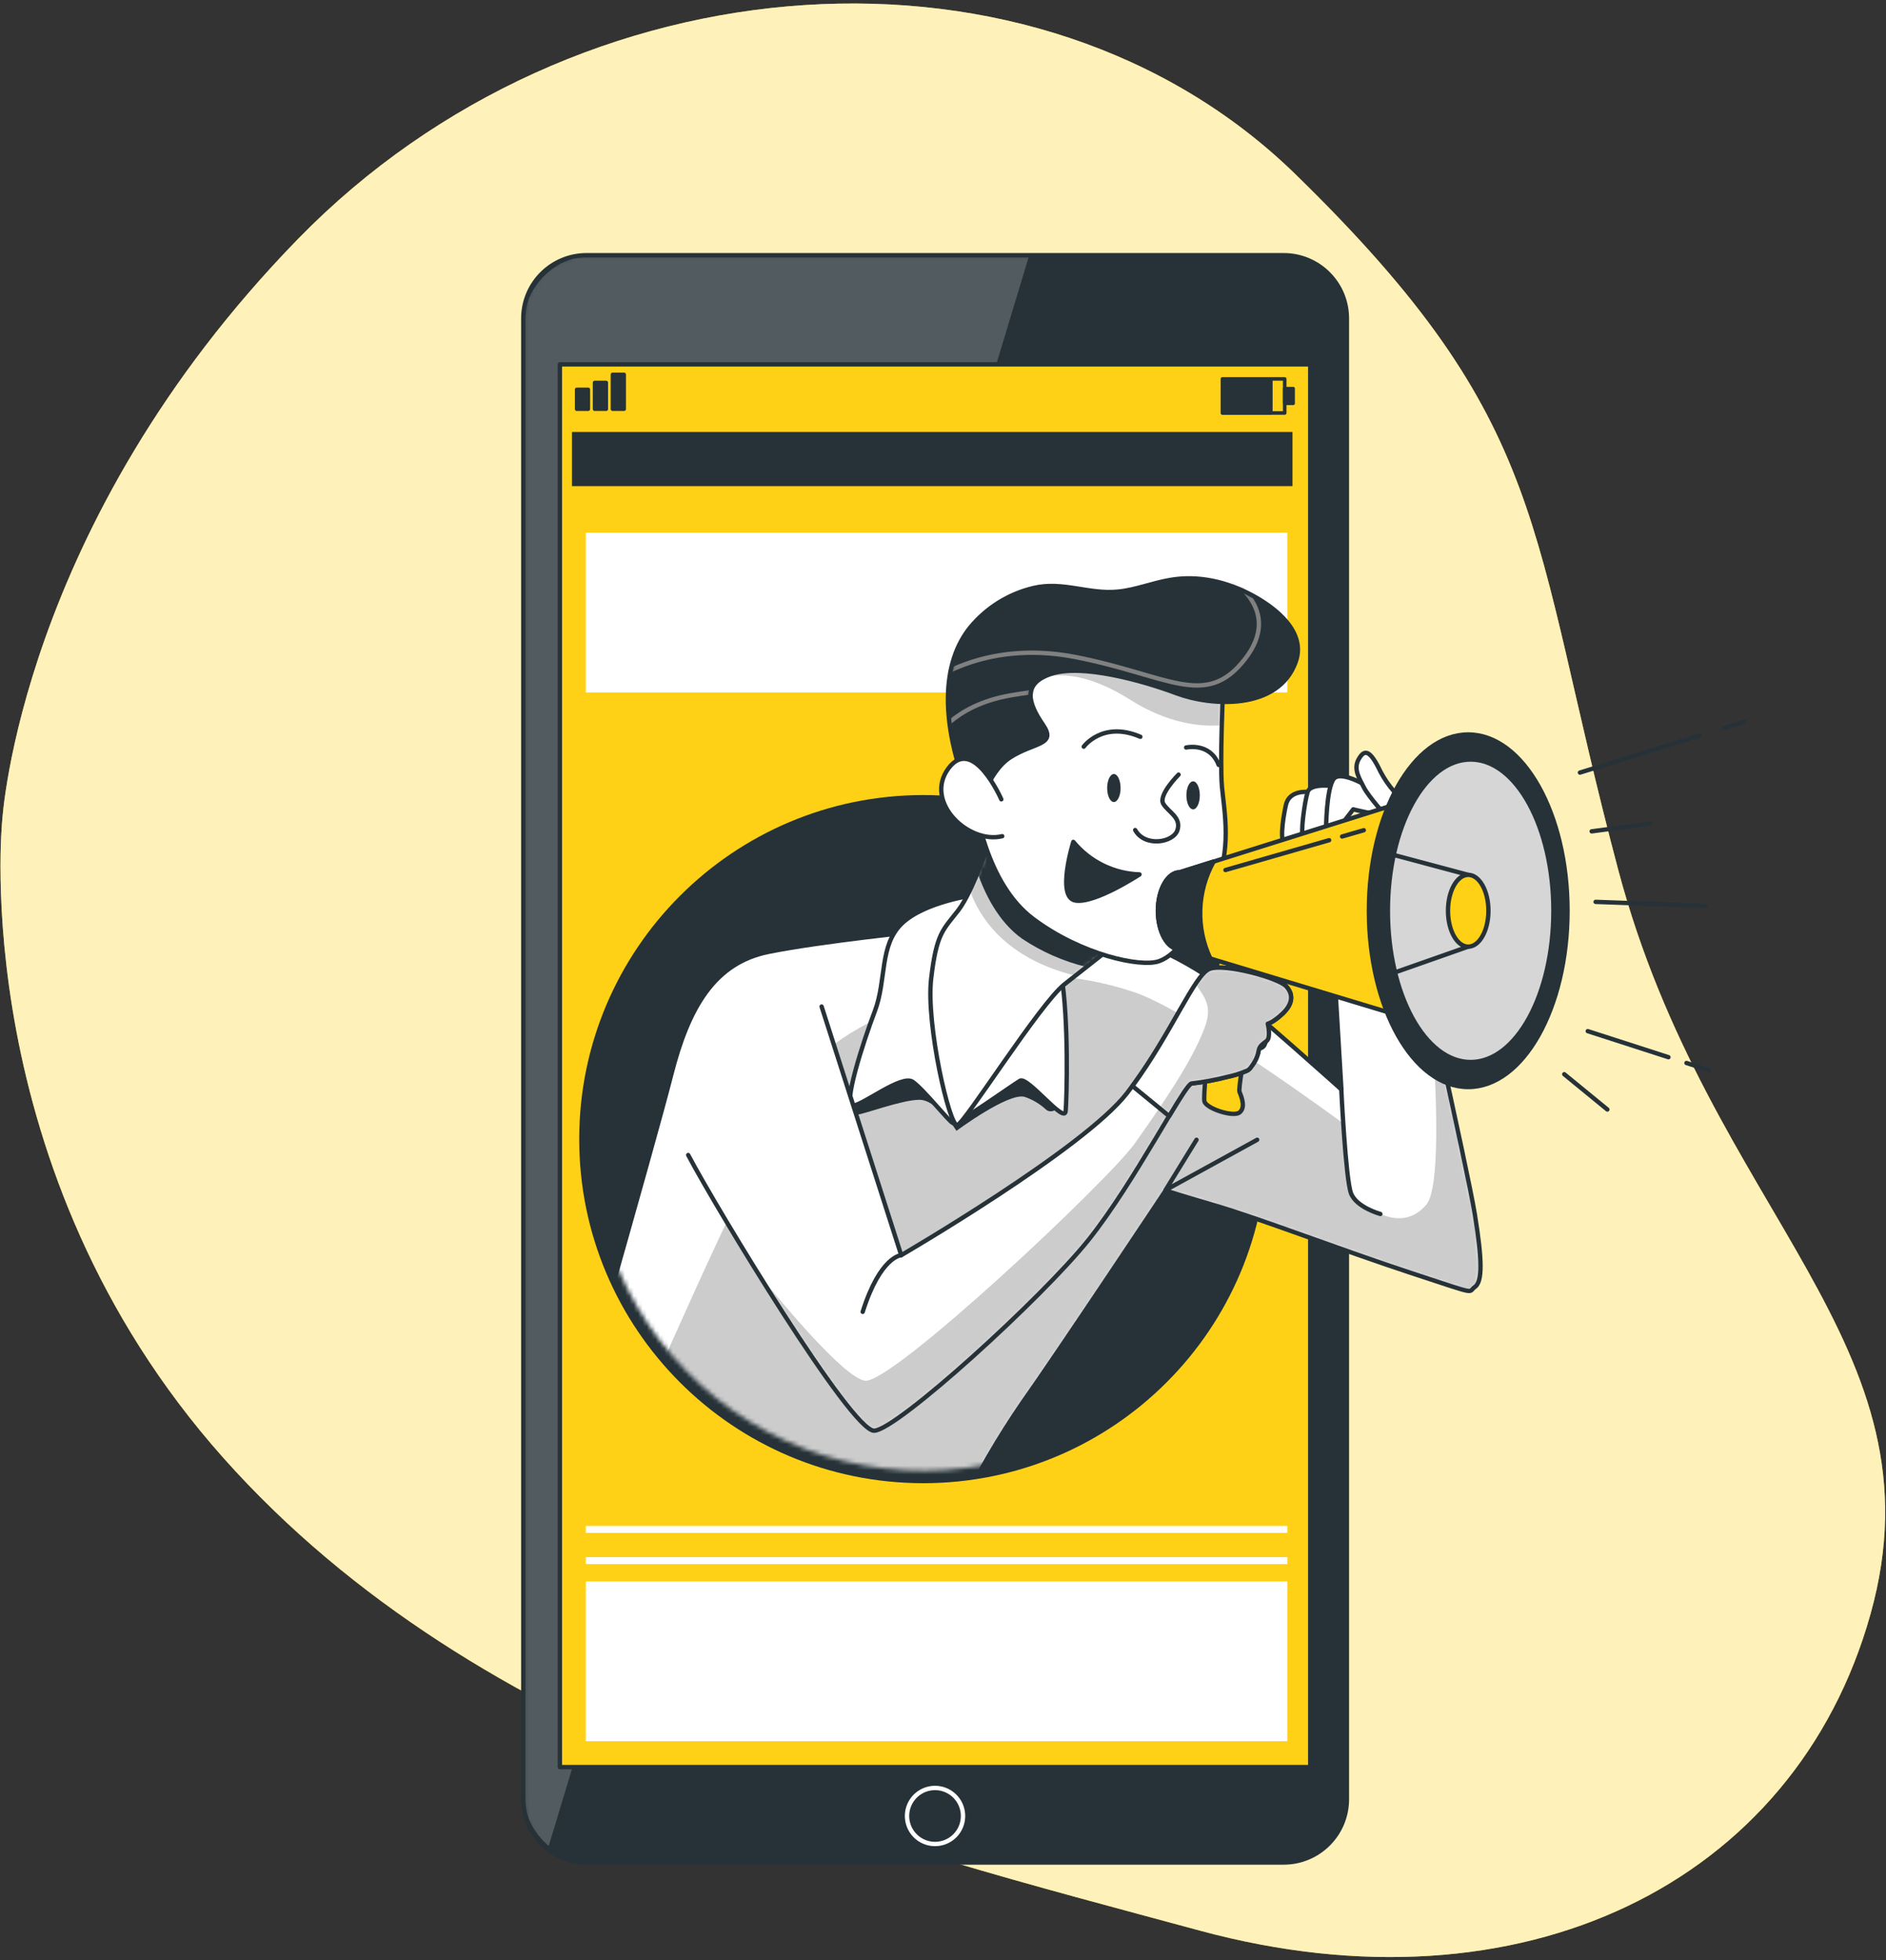
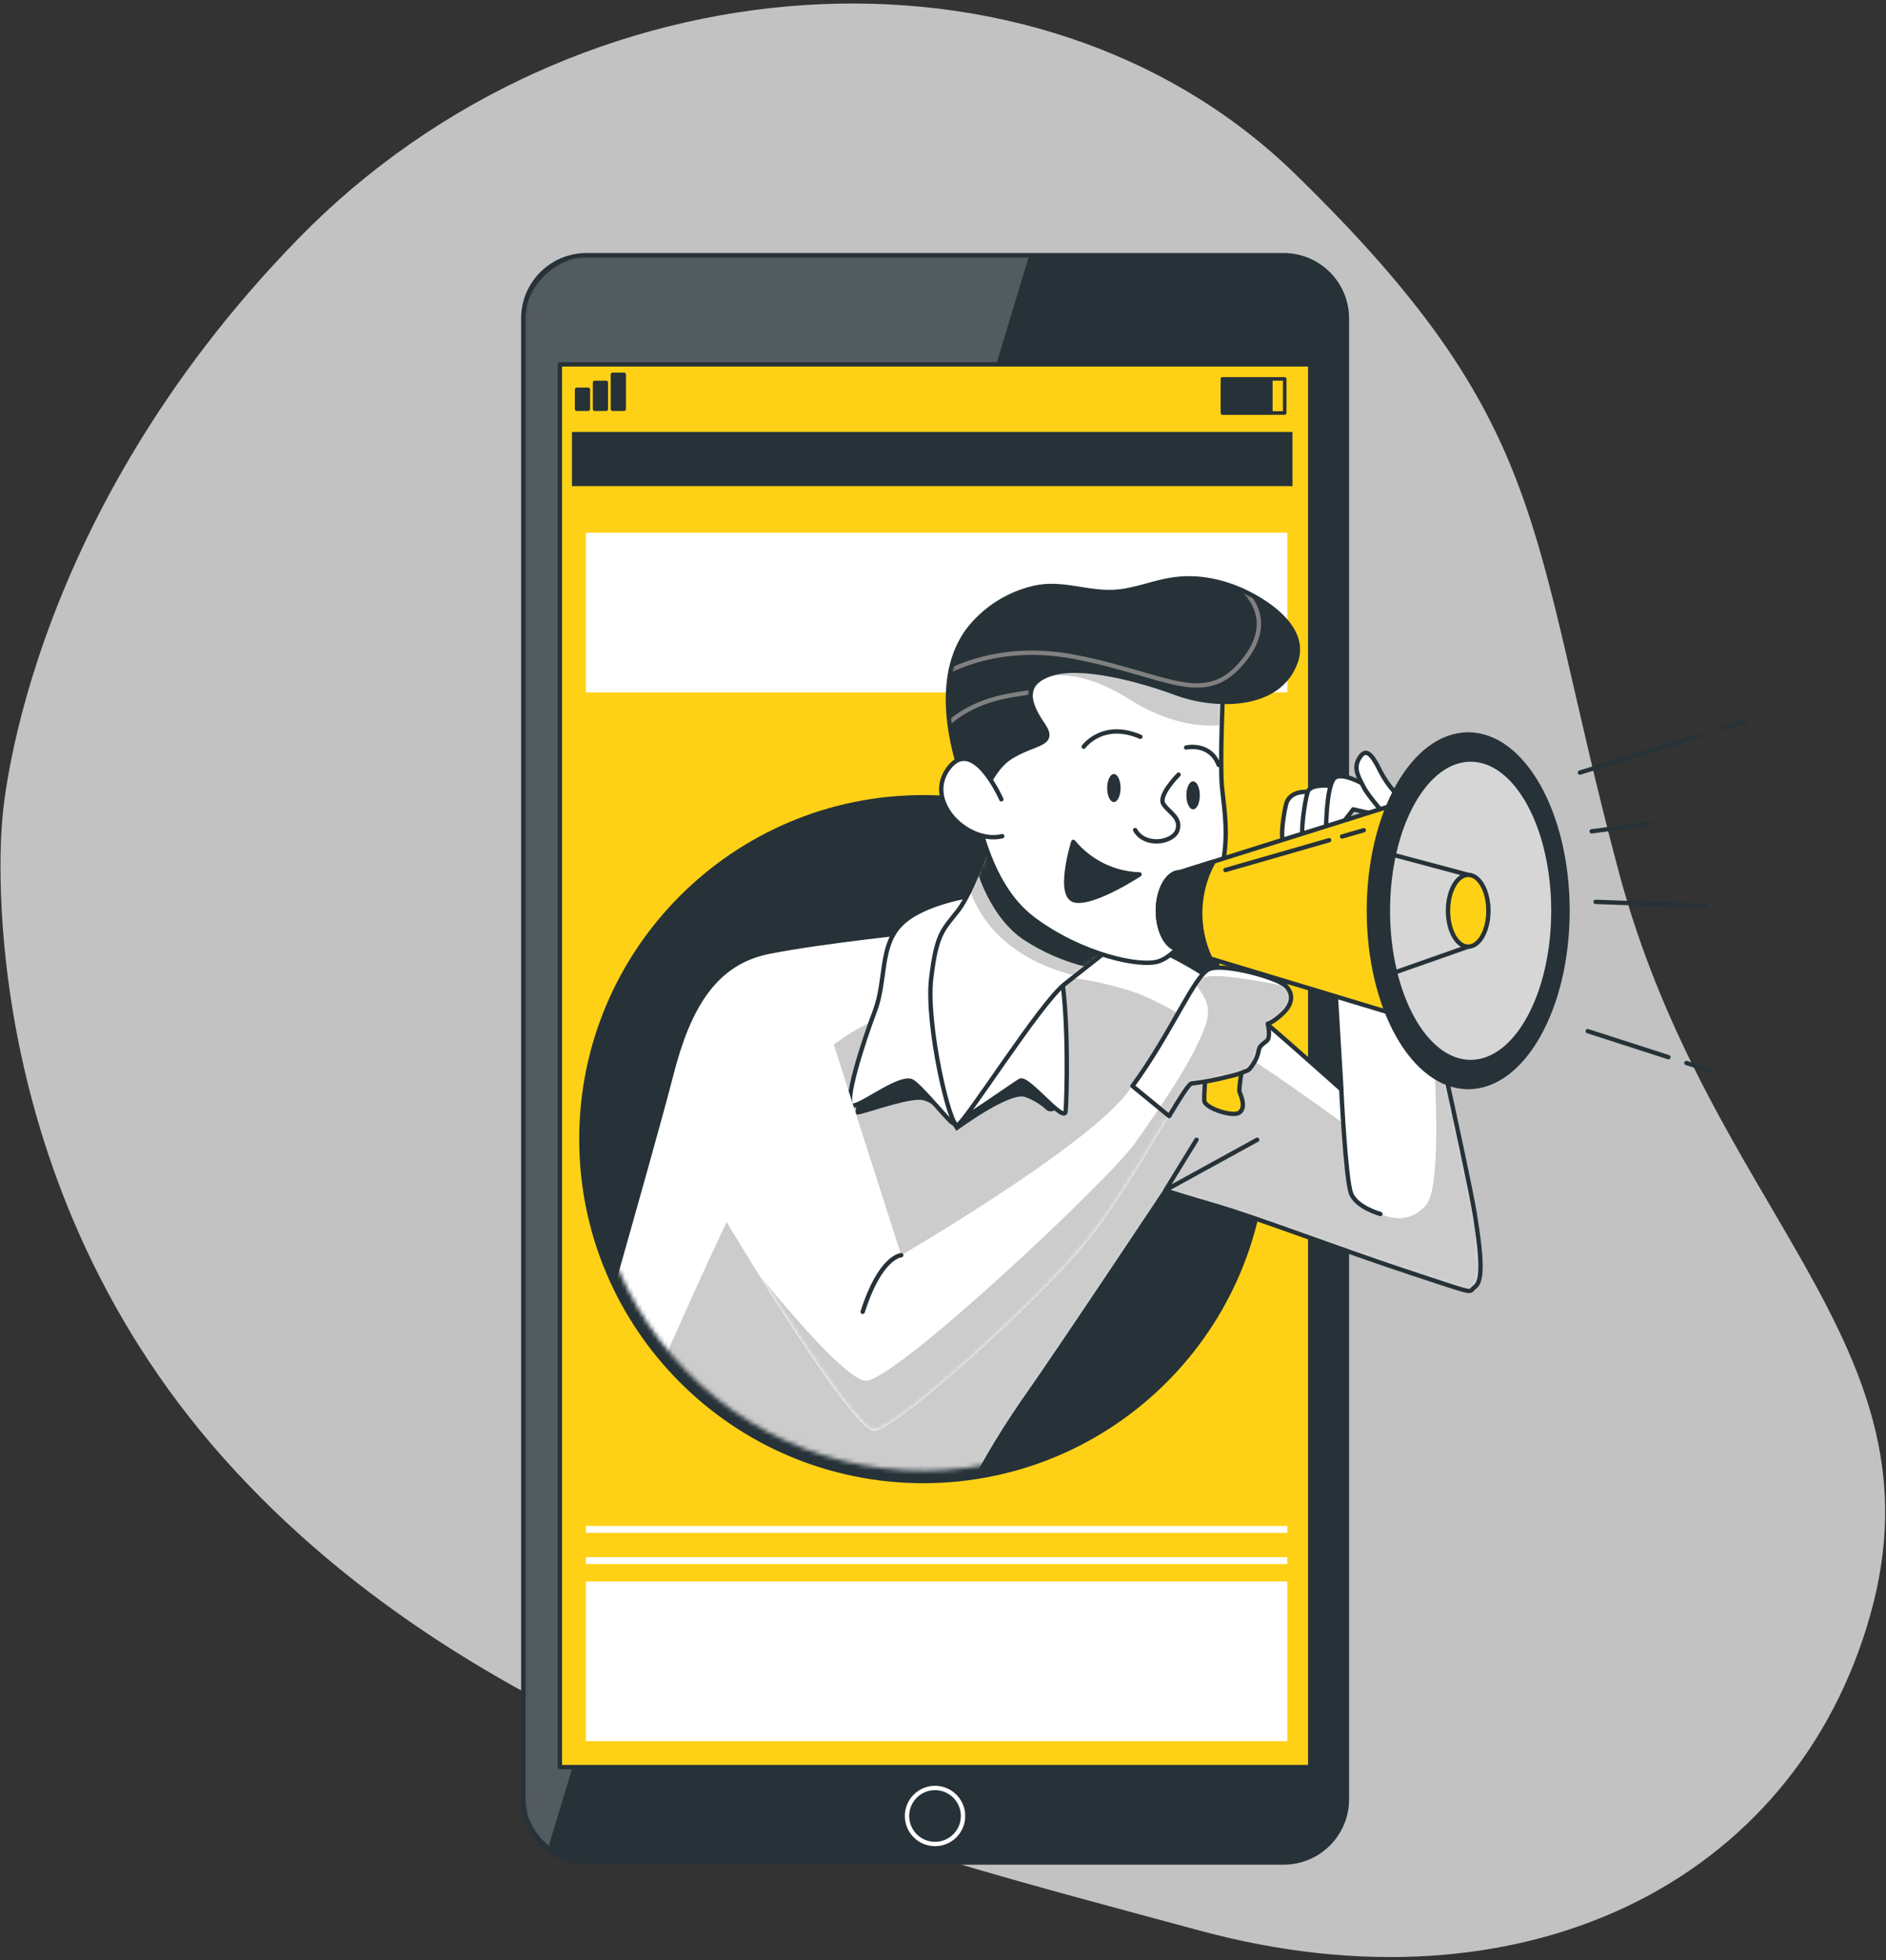
<svg xmlns="http://www.w3.org/2000/svg" width="433" height="450" viewBox="0 0 433 450" fill="none">
  <rect x="0" y="0" width="433" height="450" fill="#333333" stroke="none" />
-   <path d="M0.51 188.39C0.51 188.39 -7.78 268.39 51.31 334.73C110.4 401.07 201.79 423.28 275.51 443.24C349.23 463.2 412.13 432.53 429.45 370.54C446.77 308.55 392.45 278.44 371.53 199.72C350.61 121 356.59 97.71 297.41 39.999C238.23 -17.71 132.41 -10.81 68.41 54.87C4.41 120.55 0.51 188.39 0.51 188.39Z" fill="#FFD116" />
  <path opacity="0.7" d="M0.51 188.39C0.51 188.39 -7.78 268.39 51.31 334.73C110.4 401.07 201.79 423.28 275.51 443.24C349.23 463.2 412.13 432.53 429.45 370.54C446.77 308.55 392.45 278.44 371.53 199.72C350.61 121 356.59 97.71 297.41 39.999C238.23 -17.71 132.41 -10.81 68.41 54.87C4.41 120.55 0.51 188.39 0.51 188.39Z" fill="white" />
  <path d="M294.71 58.59H134.66C126.64 58.59 120.14 65.091 120.14 73.11V413.07C120.14 421.089 126.64 427.59 134.66 427.59H294.71C302.729 427.59 309.23 421.089 309.23 413.07V73.11C309.23 65.091 302.729 58.59 294.71 58.59Z" fill="#263238" />
  <mask id="mask0_835_1995" style="mask-type:luminance" maskUnits="userSpaceOnUse" x="120" y="58" width="190" height="370">
    <path d="M294.71 58.59H134.66C126.64 58.59 120.14 65.091 120.14 73.11V413.07C120.14 421.089 126.64 427.59 134.66 427.59H294.71C302.729 427.59 309.23 421.089 309.23 413.07V73.11C309.23 65.091 302.729 58.59 294.71 58.59Z" fill="white" />
  </mask>
  <g mask="url(#mask0_835_1995)">
    <path opacity="0.2" d="M136.43 58.59C132.109 58.59 127.966 60.306 124.911 63.361C121.856 66.416 120.14 70.559 120.14 74.88V411.29C120.137 413.674 120.659 416.03 121.668 418.19C122.677 420.35 124.149 422.262 125.98 423.79L236.3 58.59H136.43Z" fill="white" />
    <path d="M221.099 416.91C221.099 415.637 220.722 414.394 220.015 413.336C219.308 412.279 218.303 411.454 217.128 410.968C215.952 410.482 214.659 410.355 213.411 410.604C212.164 410.853 211.018 411.466 210.119 412.366C209.22 413.267 208.609 414.413 208.362 415.661C208.115 416.909 208.243 418.202 208.732 419.377C209.22 420.552 210.046 421.555 211.104 422.261C212.163 422.966 213.407 423.341 214.679 423.339C215.523 423.339 216.359 423.173 217.138 422.85C217.918 422.527 218.626 422.053 219.222 421.456C219.819 420.858 220.291 420.149 220.613 419.369C220.935 418.589 221.101 417.753 221.099 416.91Z" stroke="white" stroke-linecap="round" stroke-linejoin="round" />
  </g>
  <path d="M294.71 58.59H134.66C126.64 58.59 120.14 65.091 120.14 73.11V413.07C120.14 421.089 126.64 427.59 134.66 427.59H294.71C302.729 427.59 309.23 421.089 309.23 413.07V73.11C309.23 65.091 302.729 58.59 294.71 58.59Z" stroke="#263238" stroke-linecap="round" stroke-linejoin="round" />
  <path d="M300.81 83.649H128.54V405.689H300.81V83.649Z" fill="#FFD116" stroke="#263238" stroke-linecap="round" stroke-linejoin="round" />
  <path d="M211.969 340.51C255.594 340.51 290.959 305.145 290.959 261.52C290.959 217.895 255.594 182.53 211.969 182.53C168.345 182.53 132.979 217.895 132.979 261.52C132.979 305.145 168.345 340.51 211.969 340.51Z" fill="#263238" />
  <path d="M295.55 122.3H134.5V158.97H295.55V122.3Z" fill="white" />
  <path d="M295.55 363.07H134.5V399.74H295.55V363.07Z" fill="white" />
  <path d="M295.55 350.32H134.5V351.91H295.55V350.32Z" fill="white" />
  <path d="M295.55 357.49H134.5V359.08H295.55V357.49Z" fill="white" />
  <path d="M294.95 86.99H280.67V94.82H294.95V86.99Z" stroke="#263238" stroke-width="0.821" stroke-linecap="round" stroke-linejoin="round" />
  <path d="M291.81 86.99H280.67V94.82H291.81V86.99Z" fill="#263238" stroke="#263238" stroke-width="0.725" stroke-linecap="round" stroke-linejoin="round" />
-   <path d="M296.93 89.18H294.92V92.63H296.93V89.18Z" fill="#263238" stroke="#263238" stroke-width="0.725" stroke-linecap="round" stroke-linejoin="round" />
  <path d="M135.04 89.42H132.42V93.91H135.04V89.42Z" fill="#263238" stroke="#263238" stroke-width="0.883" stroke-linecap="round" stroke-linejoin="round" />
  <path d="M139.16 87.84H136.54V93.91H139.16V87.84Z" fill="#263238" stroke="#263238" stroke-width="0.883" stroke-linecap="round" stroke-linejoin="round" />
  <path d="M143.269 85.98H140.649V93.909H143.269V85.98Z" fill="#263238" stroke="#263238" stroke-width="0.883" stroke-linecap="round" stroke-linejoin="round" />
  <path d="M296.739 99.17H131.319V111.61H296.739V99.17Z" fill="#263238" />
  <mask id="mask1_835_1995" style="mask-type:luminance" maskUnits="userSpaceOnUse" x="135" y="126" width="269" height="212">
    <path d="M403.67 126.27H202.31V186C189.834 187.599 177.948 192.265 167.716 199.58C157.483 206.895 149.222 216.631 143.671 227.918C138.119 239.206 135.451 251.692 135.904 264.262C136.357 276.833 139.917 289.095 146.266 299.953C152.615 310.812 161.555 319.928 172.288 326.488C183.02 333.047 195.211 336.846 207.77 337.544C220.329 338.242 232.865 335.817 244.258 330.487C255.652 325.157 265.547 317.088 273.06 307H403.67V126.27Z" fill="white" />
  </mask>
  <g mask="url(#mask1_835_1995)">
    <path d="M129 336C129 336 150.08 262.6 154.06 246.91C158.04 231.22 164.06 221.01 176.48 218.52C188.9 216.03 211.83 213.72 211.83 213.72C211.83 213.72 231.76 211.72 246.2 212.72C260.64 213.72 273.85 221.44 280.82 226.72C287.79 232 307.97 250.13 307.97 250.13L305.48 208.29L323.66 209.78C323.66 209.78 336.86 268.06 338.6 278.78C340.34 289.5 340.35 294.23 338.6 295.47C336.85 296.71 339.85 297.47 323.91 292.23C307.97 286.99 289.29 279.78 279.08 276.79C268.87 273.8 267.62 273.3 267.62 273.3C267.62 273.3 242.62 310.92 234.67 322.13C229.213 330.089 224.36 338.446 220.15 347.13" fill="white" />
    <mask id="mask2_835_1995" style="mask-type:luminance" maskUnits="userSpaceOnUse" x="129" y="208" width="211" height="140">
      <path d="M129 336C129 336 150.08 262.6 154.06 246.91C158.04 231.22 164.06 221.01 176.48 218.52C188.9 216.03 211.83 213.72 211.83 213.72C211.83 213.72 231.76 211.72 246.2 212.72C260.64 213.72 273.85 221.44 280.82 226.72C287.79 232 307.97 250.13 307.97 250.13L305.48 208.29L323.66 209.78C323.66 209.78 336.86 268.06 338.6 278.78C340.34 289.5 340.35 294.23 338.6 295.47C336.85 296.71 339.85 297.47 323.91 292.23C307.97 286.99 289.29 279.78 279.08 276.79C268.87 273.8 267.62 273.3 267.62 273.3C267.62 273.3 242.62 310.92 234.67 322.13C229.213 330.089 224.36 338.446 220.15 347.13" fill="white" />
    </mask>
    <g mask="url(#mask2_835_1995)">
      <path opacity="0.2" d="M338.57 295.39C340.32 294.15 340.32 289.39 338.57 278.7C337.57 272.31 332.42 249 328.46 231.22C330.03 252.22 330.64 272.74 327.46 276.57C320.46 284.85 310.23 273.97 310.23 273.97L308.28 257.83C308.28 257.83 273.42 232.12 260.34 227.76C247.26 223.4 233.34 222.53 219.81 226.89C206.28 231.25 194.97 235.61 186.69 243.89C178.41 252.17 149.69 318.41 149.69 318.41L146.44 338.08L220.12 347C224.33 338.316 229.184 329.959 234.64 322C242.64 310.79 267.59 273.17 267.59 273.17C267.59 273.17 268.84 273.67 279.05 276.66C289.26 279.65 307.94 286.87 323.88 292.1C339.82 297.33 336.83 296.64 338.57 295.39Z" fill="black" />
    </g>
    <path d="M129 336C129 336 150.08 262.6 154.06 246.91C158.04 231.22 164.06 221.01 176.48 218.52C188.9 216.03 211.83 213.72 211.83 213.72C211.83 213.72 231.76 211.72 246.2 212.72C260.64 213.72 273.85 221.44 280.82 226.72C287.79 232 307.97 250.13 307.97 250.13L305.48 208.29L323.66 209.78C323.66 209.78 336.86 268.06 338.6 278.78C340.34 289.5 340.35 294.23 338.6 295.47C336.85 296.71 339.85 297.47 323.91 292.23C307.97 286.99 289.29 279.78 279.08 276.79C268.87 273.8 267.62 273.3 267.62 273.3C267.62 273.3 242.62 310.92 234.67 322.13C229.213 330.089 224.36 338.446 220.15 347.13" stroke="#263238" stroke-linecap="round" stroke-linejoin="round" />
    <path d="M274.7 261.67L267.59 273.23L288.63 261.67" stroke="#263238" stroke-linecap="round" stroke-linejoin="round" />
    <path d="M307.94 250.06C307.94 250.06 308.94 270.73 310.18 273.97C311.42 277.21 316.91 278.7 316.91 278.7" fill="white" />
    <path d="M307.94 250.06C307.94 250.06 308.94 270.73 310.18 273.97C311.42 277.21 316.91 278.7 316.91 278.7" stroke="#263238" stroke-linecap="round" stroke-linejoin="round" />
    <path d="M198.19 249.429C198.19 249.429 195.47 255.879 196.83 255.879C198.19 255.879 207.02 252.489 211.1 252.489C215.18 252.489 219.59 259.619 219.59 259.619C219.59 259.619 231.48 250.789 235.22 251.809C237.052 252.423 238.732 253.418 240.15 254.729C240.386 254.936 240.676 255.07 240.986 255.119C241.296 255.167 241.613 255.126 241.9 255.002C242.188 254.877 242.435 254.674 242.612 254.415C242.788 254.156 242.888 253.853 242.9 253.539C242.97 251.709 243.03 249.209 243.03 246.029C243.03 238.559 236.58 218.179 224.69 217.159C212.8 216.139 210.76 224.629 205.69 234.819C200.62 245.009 198.19 249.429 198.19 249.429Z" fill="#263238" />
    <path d="M223.76 205.479C223.76 205.479 212.3 206.999 207.07 211.999C201.84 216.999 203.58 224.95 200.84 232.17C198.1 239.39 193.37 254.089 195.84 253.839C198.31 253.589 207.05 246.619 209.54 248.359C212.03 250.099 217.76 257.36 218.76 257.82C219.76 258.28 232.46 249.109 234.2 248.109C235.94 247.109 244.41 258.109 244.66 255.109C244.91 252.109 245.41 234.439 243.66 223.729C241.91 213.019 229.49 205.729 223.76 205.479Z" fill="white" stroke="#263238" stroke-linecap="round" stroke-linejoin="round" />
    <path d="M227.74 191.529C227.74 191.529 223.51 204.479 220 208.999C216.49 213.519 215 214.229 213.78 224.689C212.56 235.149 218.01 258.809 219.78 258.309C221.55 257.809 238.71 230.419 244.44 225.929C250.17 221.439 256.15 216.719 256.15 216.719C256.15 216.719 242.2 212.479 237.47 206.509C233.895 201.739 230.645 196.734 227.74 191.529Z" fill="white" />
    <mask id="mask3_835_1995" style="mask-type:luminance" maskUnits="userSpaceOnUse" x="213" y="191" width="44" height="68">
      <path d="M227.74 191.529C227.74 191.529 223.51 204.479 220 208.999C216.49 213.519 215 214.229 213.78 224.689C212.56 235.149 218.01 258.809 219.78 258.309C221.55 257.809 238.71 230.419 244.44 225.929C250.17 221.439 256.15 216.719 256.15 216.719C256.15 216.719 242.2 212.479 237.47 206.509C233.895 201.739 230.645 196.734 227.74 191.529Z" fill="white" />
    </mask>
    <g mask="url(#mask3_835_1995)">
      <path opacity="0.2" d="M246.91 223.999C251.76 220.189 256.14 216.729 256.14 216.729C256.14 216.729 242.19 212.489 237.46 206.519C233.89 201.758 230.643 196.764 227.74 191.569C226.289 195.953 224.597 200.253 222.67 204.449C224.78 210.359 230.66 219.999 246.91 223.999Z" fill="black" />
      <path d="M237.46 206.479C233.89 201.718 230.643 196.724 227.74 191.529C227.74 191.529 226.32 195.879 224.45 200.409C226 204.899 229.11 211.579 234.68 215.519C239.184 218.524 244.18 220.717 249.44 221.999L256.14 216.719C256.14 216.719 242.19 212.449 237.46 206.479Z" fill="#263238" />
    </g>
    <path d="M227.74 191.529C227.74 191.529 223.51 204.479 220 208.999C216.49 213.519 215 214.229 213.78 224.689C212.56 235.149 218.01 258.809 219.78 258.309C221.55 257.809 238.71 230.419 244.44 225.929C250.17 221.439 256.15 216.719 256.15 216.719C256.15 216.719 242.2 212.479 237.47 206.509C233.895 201.739 230.645 196.734 227.74 191.529Z" stroke="#263238" stroke-linecap="round" stroke-linejoin="round" />
    <path d="M280.79 158.41C280.79 158.41 280.05 175.1 280.54 180.57C281.03 186.04 283.03 195.57 278.54 204.48C274.05 213.39 270.32 219.18 266.09 220.67C261.86 222.16 248.16 219.18 237.2 210.96C226.24 202.74 224.25 185.81 222.5 180.33C220.75 174.85 222.75 156.17 233.96 150.19C243.036 145.518 253.567 144.536 263.35 147.45C269.34 149.44 280.79 158.41 280.79 158.41Z" fill="white" />
    <mask id="mask4_835_1995" style="mask-type:luminance" maskUnits="userSpaceOnUse" x="221" y="145" width="61" height="77">
      <path d="M280.79 158.41C280.79 158.41 280.05 175.1 280.54 180.57C281.03 186.04 283.03 195.57 278.54 204.48C274.05 213.39 270.32 219.18 266.09 220.67C261.86 222.16 248.16 219.18 237.2 210.96C226.24 202.74 224.25 185.81 222.5 180.33C220.75 174.85 222.75 156.17 233.96 150.19C243.036 145.518 253.567 144.536 263.35 147.45C269.34 149.44 280.79 158.41 280.79 158.41Z" fill="white" />
    </mask>
    <g mask="url(#mask4_835_1995)">
      <path opacity="0.2" d="M234 150.19C232.401 151.056 230.953 152.173 229.71 153.5L235.48 157.6C235.48 157.6 242.89 150.19 259.48 160.65C268.04 166.05 275.42 166.92 280.57 166.49C280.69 162.05 280.85 158.41 280.85 158.41C280.85 158.41 269.4 149.41 263.42 147.41C253.622 144.5 243.079 145.497 234 150.19Z" fill="black" />
    </g>
    <path d="M280.79 158.41C280.79 158.41 280.05 175.1 280.54 180.57C281.03 186.04 283.03 195.57 278.54 204.48C274.05 213.39 270.32 219.18 266.09 220.67C261.86 222.16 248.16 219.18 237.2 210.96C226.24 202.74 224.25 185.81 222.5 180.33C220.75 174.85 222.75 156.17 233.96 150.19C243.036 145.518 253.567 144.536 263.35 147.45C269.34 149.44 280.79 158.41 280.79 158.41Z" stroke="#263238" stroke-linecap="round" stroke-linejoin="round" />
    <path d="M257.27 180.92C257.27 182.69 256.58 184.13 255.73 184.13C254.88 184.13 254.19 182.69 254.19 180.92C254.19 179.15 254.88 177.7 255.73 177.7C256.58 177.7 257.27 179.14 257.27 180.92Z" fill="#263238" />
    <path d="M275.46 182.59C275.46 184.37 274.77 185.81 273.92 185.81C273.07 185.81 272.38 184.37 272.38 182.59C272.38 180.81 273.07 179.38 273.92 179.38C274.77 179.38 275.46 180.82 275.46 182.59Z" fill="#263238" />
    <path d="M270.58 177.84C270.58 177.84 265.85 182.57 267.09 184.56C268.33 186.55 271.23 187.67 270.33 190.56C269.43 193.45 262.86 194.56 260.62 190.56" stroke="#263238" stroke-linecap="round" stroke-linejoin="round" />
    <path d="M246.42 193.279C248.277 195.533 250.593 197.365 253.214 198.653C255.835 199.941 258.701 200.656 261.62 200.749C261.62 200.749 251.4 207.469 246.92 206.749C242.44 206.029 246.42 193.279 246.42 193.279Z" fill="#263238" stroke="#263238" stroke-linecap="round" stroke-linejoin="round" />
    <path d="M248.81 171.42C248.81 171.42 253.15 165.42 261.81 169.15" stroke="#263238" stroke-linecap="round" stroke-linejoin="round" />
    <path d="M272.32 171.61C272.32 171.61 277.8 170.35 279.79 175.61" stroke="#263238" stroke-linecap="round" stroke-linejoin="round" />
    <path d="M224.26 187.05C224.26 187.05 226.5 177.34 231.98 173.85C237.46 170.36 242.69 171.11 239.45 166.38C236.21 161.65 234.45 156.91 241.45 154.67C248.45 152.43 262.12 156.17 270.09 159.16C278.06 162.15 293.5 163.16 297.49 151.93C299.95 145.01 292.75 139.5 287.49 136.67C281.66 133.55 275.12 132 268.54 133.16C264.54 133.85 260.73 135.42 256.73 135.82C249.96 136.51 243.99 133.37 237.24 135C231.575 136.352 226.503 139.511 222.79 144C216.54 151.68 214.79 165.63 224.26 187.05Z" fill="#263238" />
    <mask id="mask5_835_1995" style="mask-type:luminance" maskUnits="userSpaceOnUse" x="217" y="132" width="81" height="56">
      <path d="M224.26 187.05C224.26 187.05 226.5 177.34 231.98 173.85C237.46 170.36 242.69 171.11 239.45 166.38C236.21 161.65 234.45 156.91 241.45 154.67C248.45 152.43 262.12 156.17 270.09 159.16C278.06 162.15 293.5 163.16 297.49 151.93C299.95 145.01 292.75 139.5 287.49 136.67C281.66 133.55 275.12 132 268.54 133.16C264.54 133.85 260.73 135.42 256.73 135.82C249.96 136.51 243.99 133.37 237.24 135C231.575 136.352 226.503 139.511 222.79 144C216.54 151.68 214.79 165.63 224.26 187.05Z" fill="white" />
    </mask>
    <g mask="url(#mask5_835_1995)">
      <path d="M281.93 132.689C281.93 132.689 294.87 139.689 285.81 151.319C276.75 162.949 268.22 154.949 246.73 150.809C225.24 146.669 212.57 157.279 212.57 157.279" stroke="#808080" stroke-linecap="round" stroke-linejoin="round" />
      <path d="M214.38 170C214.38 170 218.52 162 231.98 159.65C245.44 157.3 246.22 159.39 246.22 159.39" stroke="#808080" stroke-linecap="round" stroke-linejoin="round" />
    </g>
    <path d="M224.26 187.05C224.26 187.05 226.5 177.34 231.98 173.85C237.46 170.36 242.69 171.11 239.45 166.38C236.21 161.65 234.45 156.91 241.45 154.67C248.45 152.43 262.12 156.17 270.09 159.16C278.06 162.15 293.5 163.16 297.49 151.93C299.95 145.01 292.75 139.5 287.49 136.67C281.66 133.55 275.12 132 268.54 133.16C264.54 133.85 260.73 135.42 256.73 135.82C249.96 136.51 243.99 133.37 237.24 135C231.575 136.352 226.503 139.511 222.79 144C216.54 151.68 214.79 165.63 224.26 187.05Z" stroke="#263238" stroke-linecap="round" stroke-linejoin="round" />
    <path d="M229.89 183.51C229.89 183.51 223.43 168.72 217.74 176.42C212.05 184.12 222.36 193.86 230.1 191.97" fill="white" />
    <path d="M229.89 183.51C229.89 183.51 223.43 168.72 217.74 176.42C212.05 184.12 222.36 193.86 230.1 191.97" stroke="#263238" stroke-linecap="round" stroke-linejoin="round" />
    <path d="M300.22 181.82C300.22 181.82 295.99 181.32 295.22 184.82C294.45 188.32 293.72 193.82 295.22 193.82C296.72 193.82 299.45 193.08 300.45 190.82C301.45 188.56 302.45 181.6 302.45 181.6L300.22 181.82Z" fill="white" stroke="#263238" stroke-linecap="round" stroke-linejoin="round" />
    <path d="M306.94 180.57C306.94 180.57 300.94 179.57 300.22 181.82C299.5 184.07 298.48 191.82 299.22 192.03C299.96 192.24 304.45 190.29 304.45 190.29L306.94 180.57Z" fill="white" stroke="#263238" stroke-linecap="round" stroke-linejoin="round" />
    <path d="M314.91 181.069C314.91 181.069 307.91 176.589 306.2 178.829C304.49 181.069 304.45 190.289 304.45 190.289C305.069 190.426 305.713 190.406 306.322 190.232C306.931 190.057 307.488 189.733 307.94 189.289C309.19 187.799 310.68 185.809 310.68 185.809C310.68 185.809 315.68 187.049 316.41 186.809C317.14 186.569 318.9 186.809 318.41 184.319C317.92 181.829 314.91 181.069 314.91 181.069Z" fill="white" stroke="#263238" stroke-linecap="round" stroke-linejoin="round" />
    <path d="M324.38 185.56C321.237 183.387 318.672 180.48 316.91 177.09C314.42 171.86 313.17 172.09 311.91 174.35C310.65 176.61 312.15 178.83 313.15 180.82C314.15 182.81 318.38 187.55 318.38 187.55L324.38 185.56Z" fill="white" stroke="#263238" stroke-linecap="round" stroke-linejoin="round" />
    <path d="M279.58 220.399C279.58 220.399 275.97 251.229 276.53 252.899C277.09 254.569 283.19 256.509 284.58 255.399C285.97 254.289 285.14 252.069 284.58 250.679C284.02 249.289 289.3 223.459 289.3 223.459L279.58 220.399Z" fill="#FFD116" stroke="#263238" stroke-linecap="round" stroke-linejoin="round" />
    <path d="M188.63 231.08L206.91 288.17C206.91 288.17 248.91 263.71 258.75 250.95C268.59 238.19 274.27 223.8 277.75 222.45C281.23 221.1 293.51 224.45 295.31 226.45C297.11 228.45 296.69 230.64 294.51 232.7C292.33 234.76 291.09 235.05 291.09 235.05C291.09 235.05 290.98 239.54 290 240.32C289.02 241.1 289.25 240.09 289 241.09C288.83 242.159 288.438 243.181 287.85 244.09C287.13 245.09 286.85 245.61 286.16 245.88C284.727 246.489 283.236 246.952 281.71 247.26C279.022 247.953 276.289 248.454 273.53 248.76C271.8 249.06 260.53 271.33 249.95 284.6C239.37 297.87 205.95 328.3 200.7 328.46C195.45 328.62 164.61 277.68 158 265.17" fill="white" />
    <mask id="mask6_835_1995" style="mask-type:luminance" maskUnits="userSpaceOnUse" x="158" y="222" width="139" height="107">
      <path d="M188.63 231.08L206.91 288.17C206.91 288.17 248.91 263.71 258.75 250.95C268.59 238.19 274.27 223.8 277.75 222.45C281.23 221.1 293.51 224.45 295.31 226.45C297.11 228.45 296.69 230.64 294.51 232.7C292.33 234.76 291.09 235.05 291.09 235.05C291.09 235.05 290.98 239.54 290 240.32C289.02 241.1 289.25 240.09 289 241.09C288.83 242.159 288.438 243.181 287.85 244.09C287.13 245.09 286.85 245.61 286.16 245.88C284.727 246.489 283.236 246.952 281.71 247.26C279.022 247.953 276.289 248.454 273.53 248.76C271.8 249.06 260.53 271.33 249.95 284.6C239.37 297.87 205.95 328.3 200.7 328.46C195.45 328.62 164.61 277.68 158 265.17" fill="white" />
    </mask>
    <g mask="url(#mask6_835_1995)">
      <path opacity="0.2" d="M287.85 244.07C288.439 243.161 288.83 242.139 289 241.07C289.22 240.07 289 241.07 290 240.3C291 239.53 291.09 235.03 291.09 235.03C291.09 235.03 292.33 234.74 294.51 232.68C296.69 230.62 297.12 228.37 295.31 226.43C293.5 224.49 281.2 221.13 277.75 222.43C276.85 222.78 275.75 224.03 274.55 225.91C276.38 228.91 278.55 230.74 276.55 235.98C273.55 243.98 266.55 253.98 260.55 262.48C254.55 270.98 204.55 317.98 198.55 316.98C193.65 316.16 179.42 298.98 174.36 292.75C185.2 310.14 197.6 328.51 200.75 328.42C205.98 328.26 239.44 297.84 250 284.56C260.56 271.28 271.8 249 273.53 248.74C276.289 248.434 279.023 247.933 281.71 247.24C283.237 246.932 284.728 246.47 286.16 245.86C286.9 245.59 287.13 245.09 287.85 244.07Z" fill="black" />
    </g>
-     <path d="M188.63 231.08L206.91 288.17C206.91 288.17 248.91 263.71 258.75 250.95C268.59 238.19 274.27 223.8 277.75 222.45C281.23 221.1 293.51 224.45 295.31 226.45C297.11 228.45 296.69 230.64 294.51 232.7C292.33 234.76 291.09 235.05 291.09 235.05C291.09 235.05 290.98 239.54 290 240.32C289.02 241.1 289.25 240.09 289 241.09C288.83 242.159 288.438 243.181 287.85 244.09C287.13 245.09 286.85 245.61 286.16 245.88C284.727 246.489 283.236 246.952 281.71 247.26C279.022 247.953 276.289 248.454 273.53 248.76C271.8 249.06 260.53 271.33 249.95 284.6C239.37 297.87 205.95 328.3 200.7 328.46C195.45 328.62 164.61 277.68 158 265.17" stroke="#263238" stroke-linecap="round" stroke-linejoin="round" />
    <path d="M206.91 288.17C206.91 288.17 202.12 288.37 198.06 301.17" stroke="#263238" stroke-linecap="round" stroke-linejoin="round" />
    <path d="M281.71 247.24C283.236 246.932 284.727 246.47 286.16 245.86C286.9 245.59 287.16 245.09 287.85 244.07C288.438 243.161 288.83 242.139 289 241.07C289.22 240.07 289.87 239.73 290.84 238.95C291.81 238.17 291.06 235.03 291.06 235.03C291.06 235.03 292.3 234.74 294.48 232.68C296.66 230.62 297.09 228.37 295.28 226.43C293.47 224.49 281.17 221.13 277.72 222.43C274.27 223.73 269.05 237 260 249.33L268.42 256.23C271.06 251.83 272.94 248.85 273.56 248.74C276.309 248.433 279.032 247.932 281.71 247.24Z" fill="white" />
    <mask id="mask7_835_1995" style="mask-type:luminance" maskUnits="userSpaceOnUse" x="260" y="222" width="37" height="35">
      <path d="M281.71 247.24C283.236 246.932 284.727 246.47 286.16 245.86C286.9 245.59 287.16 245.09 287.85 244.07C288.438 243.161 288.83 242.139 289 241.07C289.22 240.07 289.87 239.73 290.84 238.95C291.81 238.17 291.06 235.03 291.06 235.03C291.06 235.03 292.3 234.74 294.48 232.68C296.66 230.62 297.09 228.37 295.28 226.43C293.47 224.49 281.17 221.13 277.72 222.43C274.27 223.73 269.05 237 260 249.33L268.42 256.23C271.06 251.83 272.94 248.85 273.56 248.74C276.309 248.433 279.032 247.932 281.71 247.24Z" fill="white" />
    </mask>
    <g mask="url(#mask7_835_1995)">
-       <path opacity="0.2" d="M287.85 244.07C288.439 243.161 288.83 242.139 289 241.07C289.22 240.07 289 241.07 290 240.3C291 239.53 291.09 235.03 291.09 235.03C291.09 235.03 292.33 234.74 294.51 232.68C296.69 230.62 297.12 228.37 295.31 226.43C293.5 224.49 281.2 221.13 277.75 222.43C276.85 222.78 275.75 224.03 274.55 225.91C276.38 228.91 278.55 230.74 276.55 235.98C273.55 243.98 266.55 253.98 260.55 262.48C254.55 270.98 204.55 317.98 198.55 316.98C193.65 316.16 179.42 298.98 174.36 292.75C185.2 310.14 197.6 328.51 200.75 328.42C205.98 328.26 239.44 297.84 250 284.56C260.56 271.28 271.8 249 273.53 248.74C276.289 248.434 279.023 247.933 281.71 247.24C283.237 246.932 284.728 246.47 286.16 245.86C286.9 245.59 287.13 245.09 287.85 244.07Z" fill="black" />
+       <path opacity="0.2" d="M287.85 244.07C288.439 243.161 288.83 242.139 289 241.07C289.22 240.07 289 241.07 290 240.3C291 239.53 291.09 235.03 291.09 235.03C291.09 235.03 292.33 234.74 294.51 232.68C296.69 230.62 297.12 228.37 295.31 226.43C276.85 222.78 275.75 224.03 274.55 225.91C276.38 228.91 278.55 230.74 276.55 235.98C273.55 243.98 266.55 253.98 260.55 262.48C254.55 270.98 204.55 317.98 198.55 316.98C193.65 316.16 179.42 298.98 174.36 292.75C185.2 310.14 197.6 328.51 200.75 328.42C205.98 328.26 239.44 297.84 250 284.56C260.56 271.28 271.8 249 273.53 248.74C276.289 248.434 279.023 247.933 281.71 247.24C283.237 246.932 284.728 246.47 286.16 245.86C286.9 245.59 287.13 245.09 287.85 244.07Z" fill="black" />
    </g>
    <path d="M281.71 247.24C283.236 246.932 284.727 246.47 286.16 245.86C286.9 245.59 287.16 245.09 287.85 244.07C288.438 243.161 288.83 242.139 289 241.07C289.22 240.07 289.87 239.73 290.84 238.95C291.81 238.17 291.06 235.03 291.06 235.03C291.06 235.03 292.3 234.74 294.48 232.68C296.66 230.62 297.09 228.37 295.28 226.43C293.47 224.49 281.17 221.13 277.72 222.43C274.27 223.73 269.05 237 260 249.33L268.42 256.23C271.06 251.83 272.94 248.85 273.56 248.74C276.309 248.433 279.032 247.932 281.71 247.24Z" stroke="#263238" stroke-linecap="round" stroke-linejoin="round" />
    <path d="M270.83 200.249C268.08 200.249 265.83 204.249 265.83 209.089C265.83 213.929 268.06 217.929 270.83 217.929L331.83 236.359V181.069L270.83 200.249Z" fill="#FFD116" stroke="#263238" stroke-linecap="round" stroke-linejoin="round" />
    <path d="M305.15 192.89L281.35 199.74" stroke="#263238" stroke-linecap="round" stroke-linejoin="round" />
    <path d="M313.11 190.6L308.13 192.04" stroke="#263238" stroke-linecap="round" stroke-linejoin="round" />
    <path d="M278.64 197.79L270.83 200.25C268.08 200.25 265.83 204.25 265.83 209.09C265.83 213.93 268.06 217.93 270.83 217.93L277.88 220.06C276.223 216.556 275.427 212.707 275.559 208.833C275.692 204.959 276.748 201.173 278.64 197.79Z" fill="#263238" stroke="#263238" stroke-linecap="round" stroke-linejoin="round" />
    <path d="M337.08 246.22C348.634 246.22 358 229.596 358 209.09C358 188.584 348.634 171.96 337.08 171.96C325.526 171.96 316.16 188.584 316.16 209.09C316.16 229.596 325.526 246.22 337.08 246.22Z" fill="#D6D6D6" stroke="#263238" stroke-linecap="round" stroke-linejoin="round" />
    <path d="M337.08 200.85L317.15 195.52L315.41 209.72L317.65 224.16L337.08 217.33L337.83 201.25" fill="#D6D6D6" />
    <path d="M337.08 200.85L317.15 195.52L315.41 209.72L317.65 224.16L337.08 217.33L337.83 201.25" stroke="#263238" stroke-linecap="round" stroke-linejoin="round" />
    <path d="M337.08 168.62C324.49 168.62 314.28 186.74 314.28 209.09C314.28 231.44 324.49 249.56 337.08 249.56C349.67 249.56 359.88 231.44 359.88 209.09C359.88 186.74 349.67 168.62 337.08 168.62ZM337.64 243.82C327.15 243.82 318.64 228.27 318.64 209.09C318.64 189.91 327.15 174.37 337.64 174.37C348.13 174.37 356.64 189.91 356.64 209.09C356.64 228.27 348.14 243.82 337.64 243.82Z" fill="#263238" stroke="#263238" stroke-linecap="round" stroke-linejoin="round" />
    <path d="M337.08 217.33C339.643 217.33 341.72 213.64 341.72 209.09C341.72 204.539 339.643 200.85 337.08 200.85C334.518 200.85 332.44 204.539 332.44 209.09C332.44 213.64 334.518 217.33 337.08 217.33Z" fill="#FFD116" stroke="#263238" stroke-linecap="round" stroke-linejoin="round" />
    <path d="M395.88 167.11L400.51 165.67" stroke="#263238" stroke-linecap="round" stroke-linejoin="round" />
    <path d="M362.73 177.37L390.17 168.87" stroke="#263238" stroke-linecap="round" stroke-linejoin="round" />
    <path d="M366.33 207.05L391.51 207.95" stroke="#263238" stroke-linecap="round" stroke-linejoin="round" />
    <path d="M387.19 244.04L392.41 245.72" stroke="#263238" stroke-linecap="round" stroke-linejoin="round" />
    <path d="M364.53 236.729L383.05 242.709" stroke="#263238" stroke-linecap="round" stroke-linejoin="round" />
    <path d="M365.43 190.86L378.92 189.06" stroke="#263238" stroke-linecap="round" stroke-linejoin="round" />
-     <path d="M359.13 246.62L369.03 254.72" stroke="#263238" stroke-linecap="round" stroke-linejoin="round" />
  </g>
</svg>